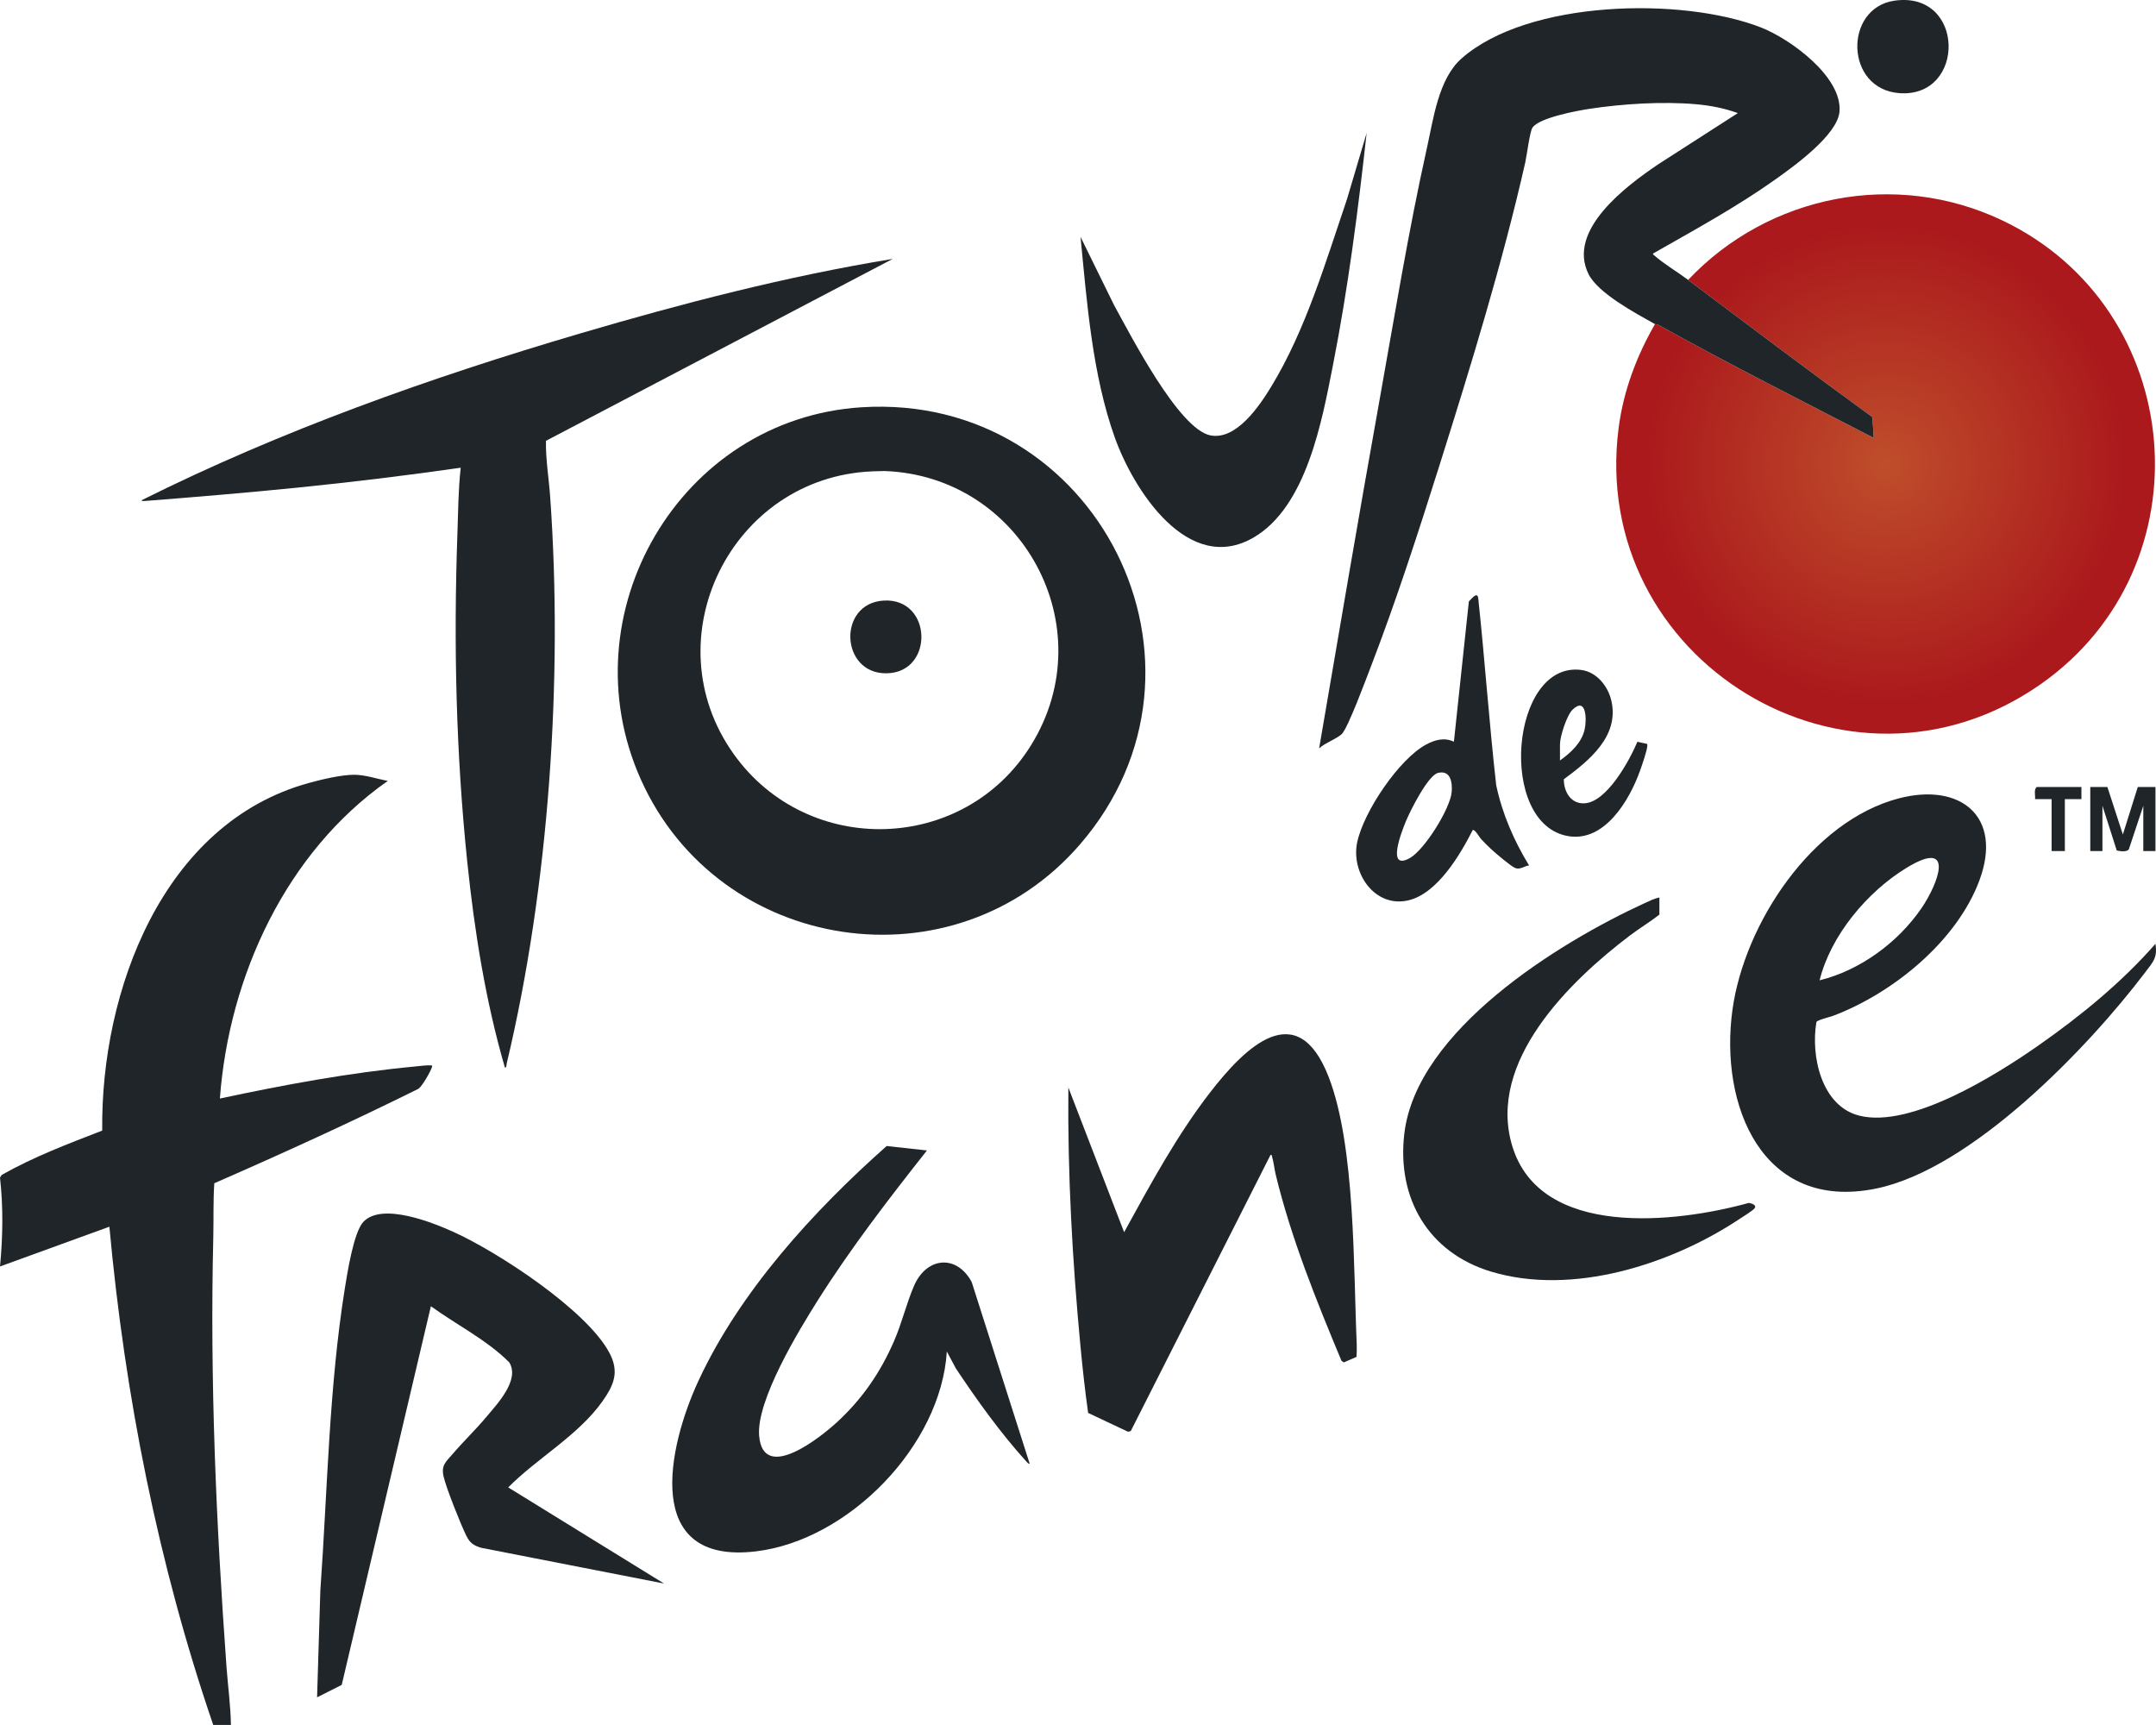
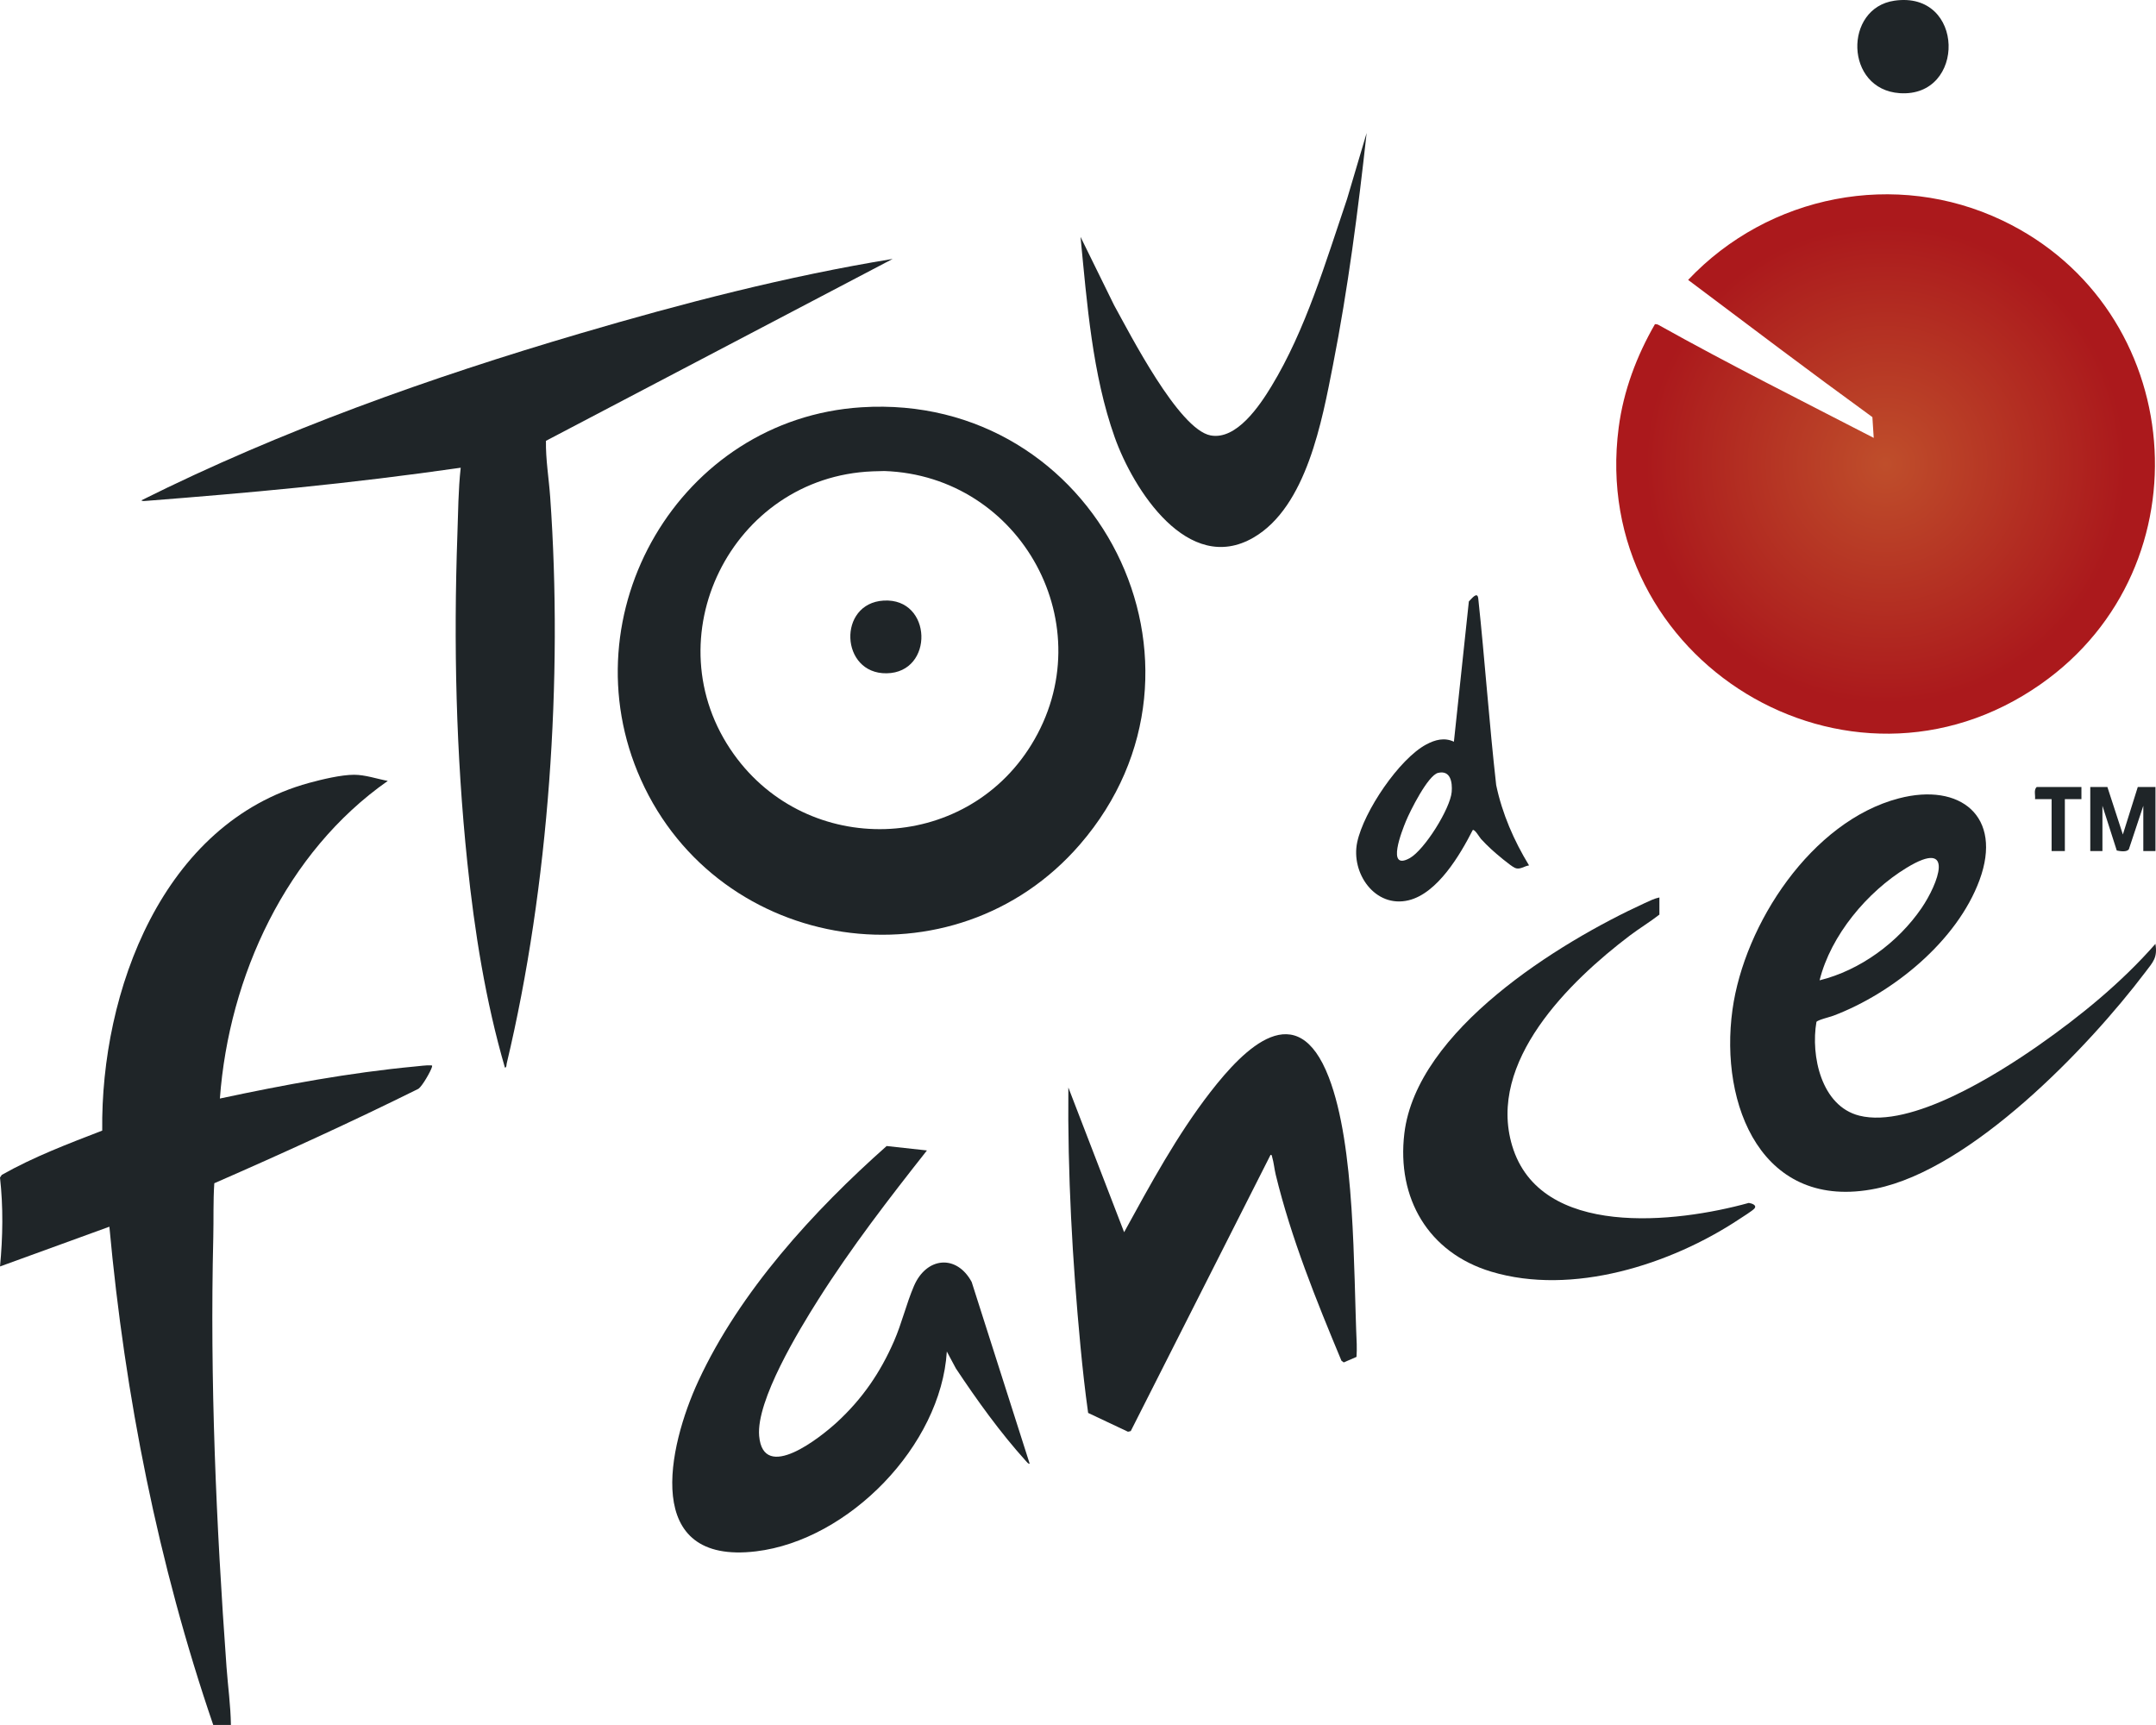
<svg xmlns="http://www.w3.org/2000/svg" id="Calque_2" data-name="Calque 2" viewBox="0 0 1802.13 1441.66">
  <defs>
    <style>
      .cls-1 {
        fill: #1f2528;
      }

      .cls-2 {
        fill: url(#Dégradé_sans_nom_52);
      }
    </style>
    <radialGradient id="Dégradé_sans_nom_52" data-name="Dégradé sans nom 52" cx="1576.11" cy="387.79" fx="1576.11" fy="387.79" r="225.28" gradientUnits="userSpaceOnUse">
      <stop offset="0" stop-color="#bf4e2b" />
      <stop offset=".89" stop-color="#ab191c" />
    </radialGradient>
  </defs>
  <g id="Calque_1-2" data-name="Calque 1">
    <g id="_8B1lYX.tif" data-name="8B1lYX.tif">
      <g>
        <path class="cls-1" d="M178.24,1441.66c-45.97-134.26-73.81-274.88-86.81-416.42L.02,1058.47c2.35-24.71,2.76-49.61-.02-74.32l1.49-2.22c26.68-15.12,55.41-25.96,83.96-37.01-1.39-116.09,50.32-257.12,172.93-290.6,10.62-2.9,26.78-6.79,37.6-6.79,9.34,0,19.08,3.43,28.16,5.13-85.01,59.53-132.75,163.24-140.35,265.46,53.46-11.42,108.45-21.64,162.99-26.77,2.96-.28,10.6-1.24,12.92-.95,1.08.14,1.87-.34,1.36,1.38-1.11,3.75-8.08,15.98-11.33,18.22-56.14,27.83-113.19,53.82-170.6,78.92-1.02,15.01-.49,30.04-.85,45.12-2.9,119.54,2.41,239.83,11.05,359.13,1.17,16.14,3.46,32.31,3.68,48.48h-14.78Z" />
        <path class="cls-2" d="M1383.34,270.87c.36.2,1.69-.02,2.67.53,59.2,33.08,119.92,63.47,180.17,94.57l-1.11-17.35c-51.79-37.61-102.85-76.24-154.02-114.68,67.3-71.22,173.44-92.16,262.59-49.73,154.67,73.61,172.72,288.91,32.28,387.5-160.95,112.99-378.32-20.14-352.92-214.37,4.01-30.7,14.98-59.81,30.34-86.46Z" />
        <path class="cls-1" d="M720.11,340.39c196.73-12.46,311.66,216.1,182.58,365.38-104.9,121.32-301.62,91.41-366.96-54.16-62.22-138.62,32.44-301.6,184.37-311.22ZM729.35,393.94c-118,4.66-184.97,139.85-115.99,236.39,61.85,86.57,192.6,82.91,248.62-7.76,61.02-98.77-8.26-224.98-122.75-228.9l-9.88.26Z" />
-         <path class="cls-1" d="M1411.05,233.94c51.16,38.44,102.23,77.07,154.02,114.68l1.11,17.35c-60.24-31.11-120.96-61.5-180.17-94.57-.98-.55-2.3-.33-2.67-.53-15.8-8.85-47.59-25.72-55.57-41.85-18.2-36.82,31.73-73.63,57.67-91.31l67.15-43.18c-11.08-4.08-22.86-6.32-34.63-7.39-27.75-2.53-61.85-.39-89.43,3.82-9.86,1.5-42.76,7.5-47.73,15.98-2.2,3.74-4.58,23.11-5.95,29.14-19.05,83.93-45.44,169.72-71.33,251.84-17.82,56.52-36.45,114.15-57.73,169.42-3.61,9.38-19.15,51.32-24.22,56.12-4.38,4.14-14.16,7.48-18.95,11.98,16.53-96.41,32.87-192.89,50.15-289.18,12.65-70.47,24.3-142.41,39.87-212.21,5.52-24.73,9.67-58.15,29.09-75.25C1277.22-.07,1405.97-2.8,1471.98,22.97c24.2,9.44,67.87,41.01,65.61,70.2-1.51,19.51-37.97,45.66-53.3,56.57-32.52,23.14-67.72,42.29-102.35,62.03-.86.64.44,1.38.96,1.83,8,7.08,19.42,13.77,28.15,20.33Z" />
        <path class="cls-1" d="M746.16,216.4l-289.82,152.03c-.27,15.67,2.43,31.33,3.54,46.95,10.77,151.55-.94,325.19-36.32,473.36-.26,1.1-.09,3.68-1.52,3.53-16.18-55.68-25.38-113.56-31.4-171.28-9.48-90.89-11.55-182.98-8.33-274.23.66-18.61.72-37.31,2.78-55.85-45.24,6.5-90.71,12.01-136.21,16.61-42.08,4.25-84.35,7.78-126.52,11.08-1.12.09-3.43.46-4.14-.45,116.71-58.26,241.4-102.58,366.61-139.43,85.67-25.21,173.08-47.91,261.34-62.32Z" />
-         <path class="cls-1" d="M424.8,1243.13l130.2,80.33-152.56-29.81c-6.64-1.9-9.67-4.08-12.76-10.32-4.53-9.15-16.86-40.09-18.92-49.41s1.77-11.92,7.39-18.49c9.03-10.55,19.22-20.28,28.15-30.94,9.2-10.98,28.65-31.29,19.27-45.99-18.86-18.78-43.84-31.2-65.41-46.78l-74.52,316.47-20.6,10.39,2.72-89.14c5.99-83.67,7.17-169.81,20.51-252.8,2.01-12.52,7.38-47.05,15.55-55.55,15.68-16.31,57.86.65,75.42,8.6,37.01,16.78,110.94,65.06,130.06,100.79,8.44,15.78,4.13,26.7-5.64,40.56-20.11,28.54-54.51,47.53-78.87,72.09Z" />
        <path class="cls-1" d="M1801.66,788.86c1.9,11.59-2.09,15.23-8.34,23.51-48.06,63.56-145.38,164.72-225.28,181.02-95.18,19.42-130.94-69.69-119.93-149.46,9.89-71.61,66.12-157.64,139.11-176.69,51.31-13.39,87.05,15,67.4,68.31-18.81,51.01-72.4,94.53-122.13,113.34-2.93,1.11-13.15,3.54-14.19,5.2-4.88,28.17,3.99,70.37,35.87,78.35,43.29,10.84,114.99-34.41,149.9-58.81,35.03-24.49,69.44-52.63,97.58-84.78ZM1520.94,819.32c33.9-8.34,65.56-31.65,85.16-60.27,13.82-20.18,28.9-58.94-12.49-33.73-32.79,19.97-63.33,56.38-72.67,93.99Z" />
        <path class="cls-1" d="M1133.86,1134.04l-10.66,4.63-1.93-1.43c-21.1-50.61-41.97-102.11-54.96-155.57-1.14-4.71-1.58-10.09-2.95-14.61-.27-.88-.16-2.11-1.36-1.84l-116.84,230.84-2.32.54-33.3-15.72c-2.59-18.4-4.63-36.98-6.39-55.48-6.82-71.96-10.82-144.23-10.15-216.51l46.62,120.95c21.9-39.89,44.19-81.14,72.13-117.16,28.61-36.9,72.51-80.93,98.94-12.33,22.28,57.82,20.54,159.6,23.36,223.18.15,3.47-.01,7.05-.19,10.51Z" />
        <path class="cls-1" d="M1387.04,750.08v14.31c-8,6.25-16.77,11.49-24.85,17.62-50.48,38.28-119.28,105.41-98.21,175.6,23.36,77.8,137.23,64.52,197.76,47.76,2.44.36,7.04,1.79,4.74,4.65-1.46,1.82-10.4,7.38-13.03,9.13-57.08,37.77-139.22,64.05-206.97,43.67-52.64-15.83-79.1-61.37-72.64-115.5,10.29-86.19,128.81-159.46,200.86-192.5,3.85-1.76,8.33-3.97,12.34-4.75Z" />
        <path class="cls-1" d="M903.16,197.93l28.14,57.27c13.09,23.58,53.86,103.67,80.58,108.71,21.73,4.1,41.13-25.05,50.85-41.05,28.8-47.36,45.45-104.29,63.22-156.54l16.37-55.18c-7.14,64.87-15.55,129.88-28.13,193.92-9.12,46.4-22,118.35-66.35,144.17-54.85,31.94-100.59-40.25-116.07-83.7-18.75-52.64-23.19-112.26-28.6-167.6Z" />
        <path class="cls-1" d="M1278.07,723.29c-4.07.55-7.62,3.89-11.75,2.09-3.64-1.58-16.13-12.21-19.65-15.46-2.86-2.63-6.17-5.9-8.77-8.77-1.23-1.36-5.31-8.5-6.9-7.39-10.54,20.65-29.38,52.8-53.55,58.66-28.11,6.81-48.49-22.74-43-48.53s35.11-69.66,57.73-81.7c7.44-3.96,15.12-6.02,23.09-2.29l12.5-117.24c2.53-2.51,7.19-8.73,7.87-2.38,5.53,51.88,9.13,104,14.97,155.85,5.03,23.96,14.8,46.36,27.47,67.17ZM1202.08,645.94c-8.52,1.98-23.51,32.1-26.94,40.46-3.08,7.49-16.83,41.82,3.14,30.84,12.36-6.79,33.97-41.41,35.14-55.35.68-8.07-.93-18.37-11.34-15.95Z" />
-         <path class="cls-1" d="M1368.66,619.96l7.69,1.68c.82.15.56.8.58,1.45.08,3.71-4.72,17.23-6.26,21.52-8.65,24.06-29.2,59.03-59.4,54.27-60-9.45-48.88-146.86,10.59-138.93,12.9,1.72,22.29,13.71,25.04,25.74,6.79,29.68-18.66,50.02-39.77,65.61.03,10.27,5.76,20.69,17.29,20.08,18.76-.98,37.7-35.89,44.24-51.43ZM1303.93,635.59c9.07-6.52,18.04-14.61,20.64-26,1.82-7.96,1.5-27.64-10.06-16.52-4.96,4.77-10.58,22.47-10.58,29.13v13.39Z" />
        <path class="cls-1" d="M1583.51.57c59.21-8.53,60.02,81.08,4.39,77.3-46.01-3.13-46.93-71.17-4.39-77.3Z" />
        <path class="cls-1" d="M1761.5,657.75l12.93,39.71,12.47-39.71h14.78v53.55h-10.16v-37.86l-12.09,36.39c-1.83,2.49-7.18,1.62-10.09,1.02l-11.99-37.41v37.86h-10.16v-53.55h14.31Z" />
        <path class="cls-1" d="M1739.8,657.75v10.16h-13.85v43.4h-11.08v-43.4h-13.85c.42-3.3-1.24-7.72,1.39-10.16h37.4Z" />
        <path class="cls-1" d="M774.79,961.53c-31.84,40.34-63.36,81.23-90.88,124.72-16.17,25.56-51.92,84.27-49.36,113.84,3.43,39.63,51.69.84,65.01-11.41,21.15-19.46,36.2-41.38,47.7-67.73,6.58-15.08,10.32-31.33,16.67-46.12,10.46-24.36,35.63-26.72,48.25-3.43l48.48,151.88c-1.06.48-2.58-1.59-3.22-2.31-21.35-23.64-40.84-50.77-58.45-77.29l-7.56-14.13c-4.88,78.62-81.92,157.65-159.42,167.01-95.57,11.54-73.76-87.31-48.24-142.41,34.65-74.81,96.28-142.21,157.36-196.34l33.67,3.7Z" />
        <path class="cls-1" d="M738.6,501.95c40.85-2.41,42.46,60.19,2.47,60.77-38.78.56-41.15-58.49-2.47-60.77Z" />
      </g>
    </g>
  </g>
</svg>